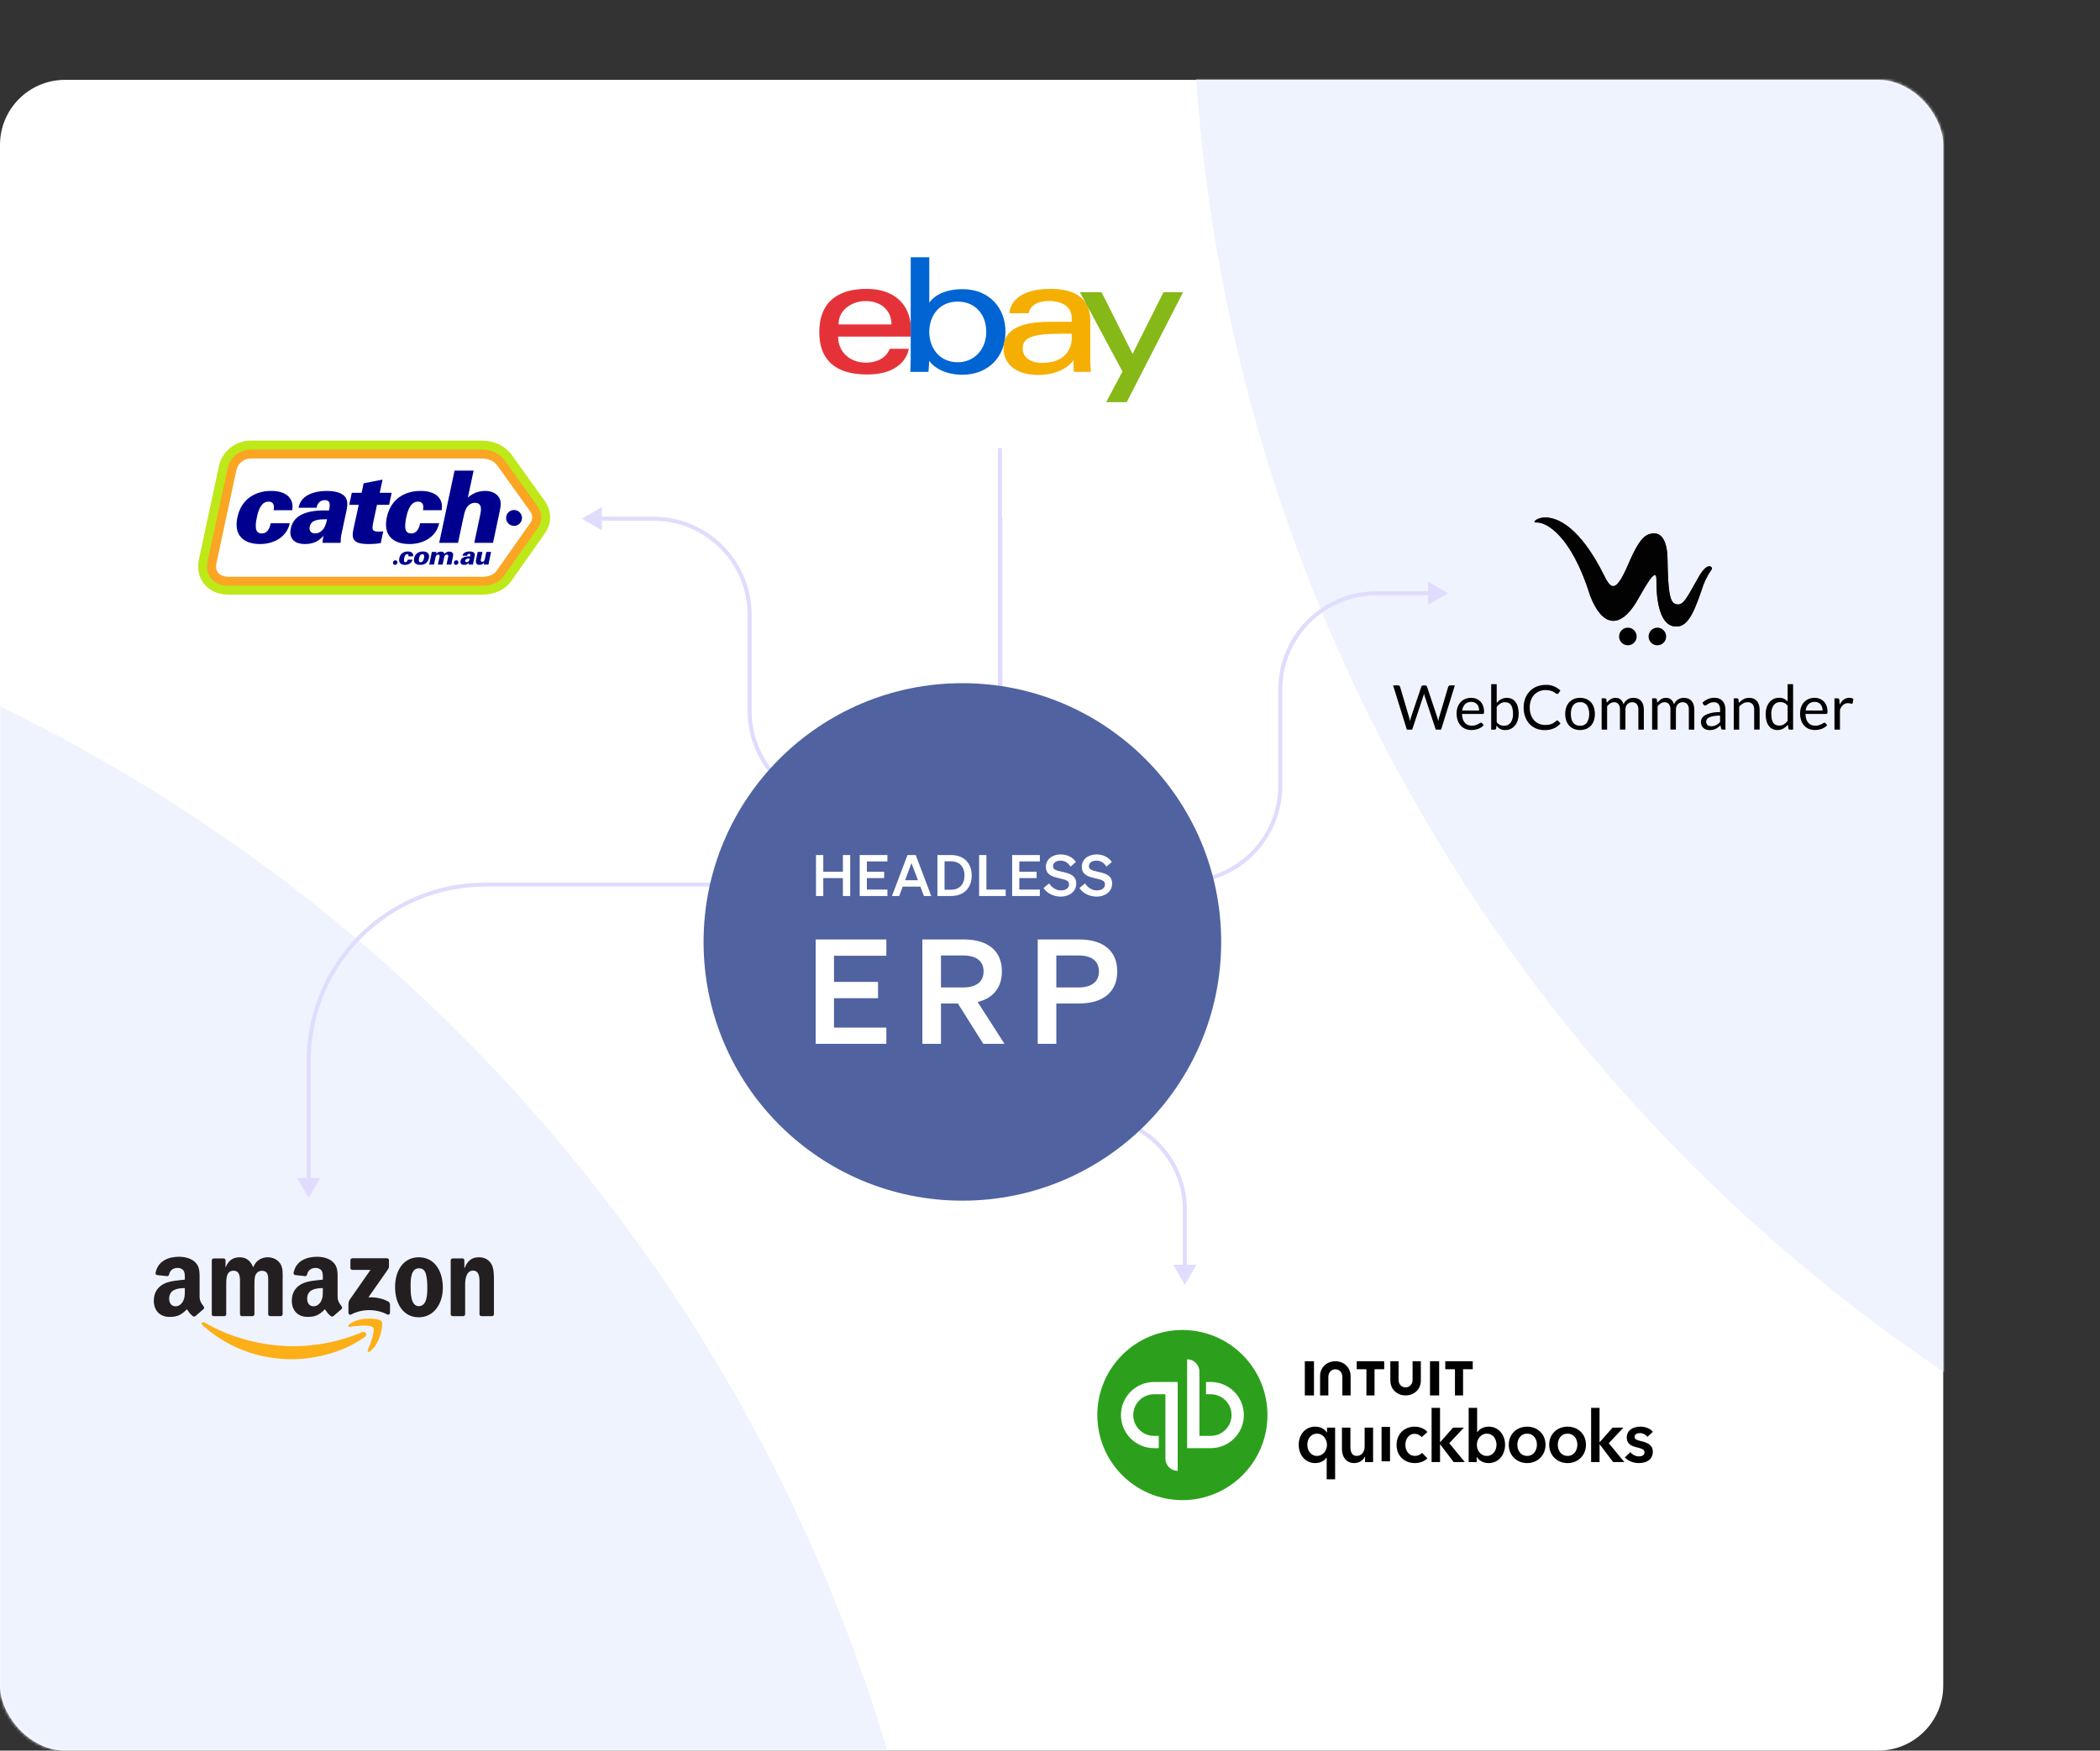
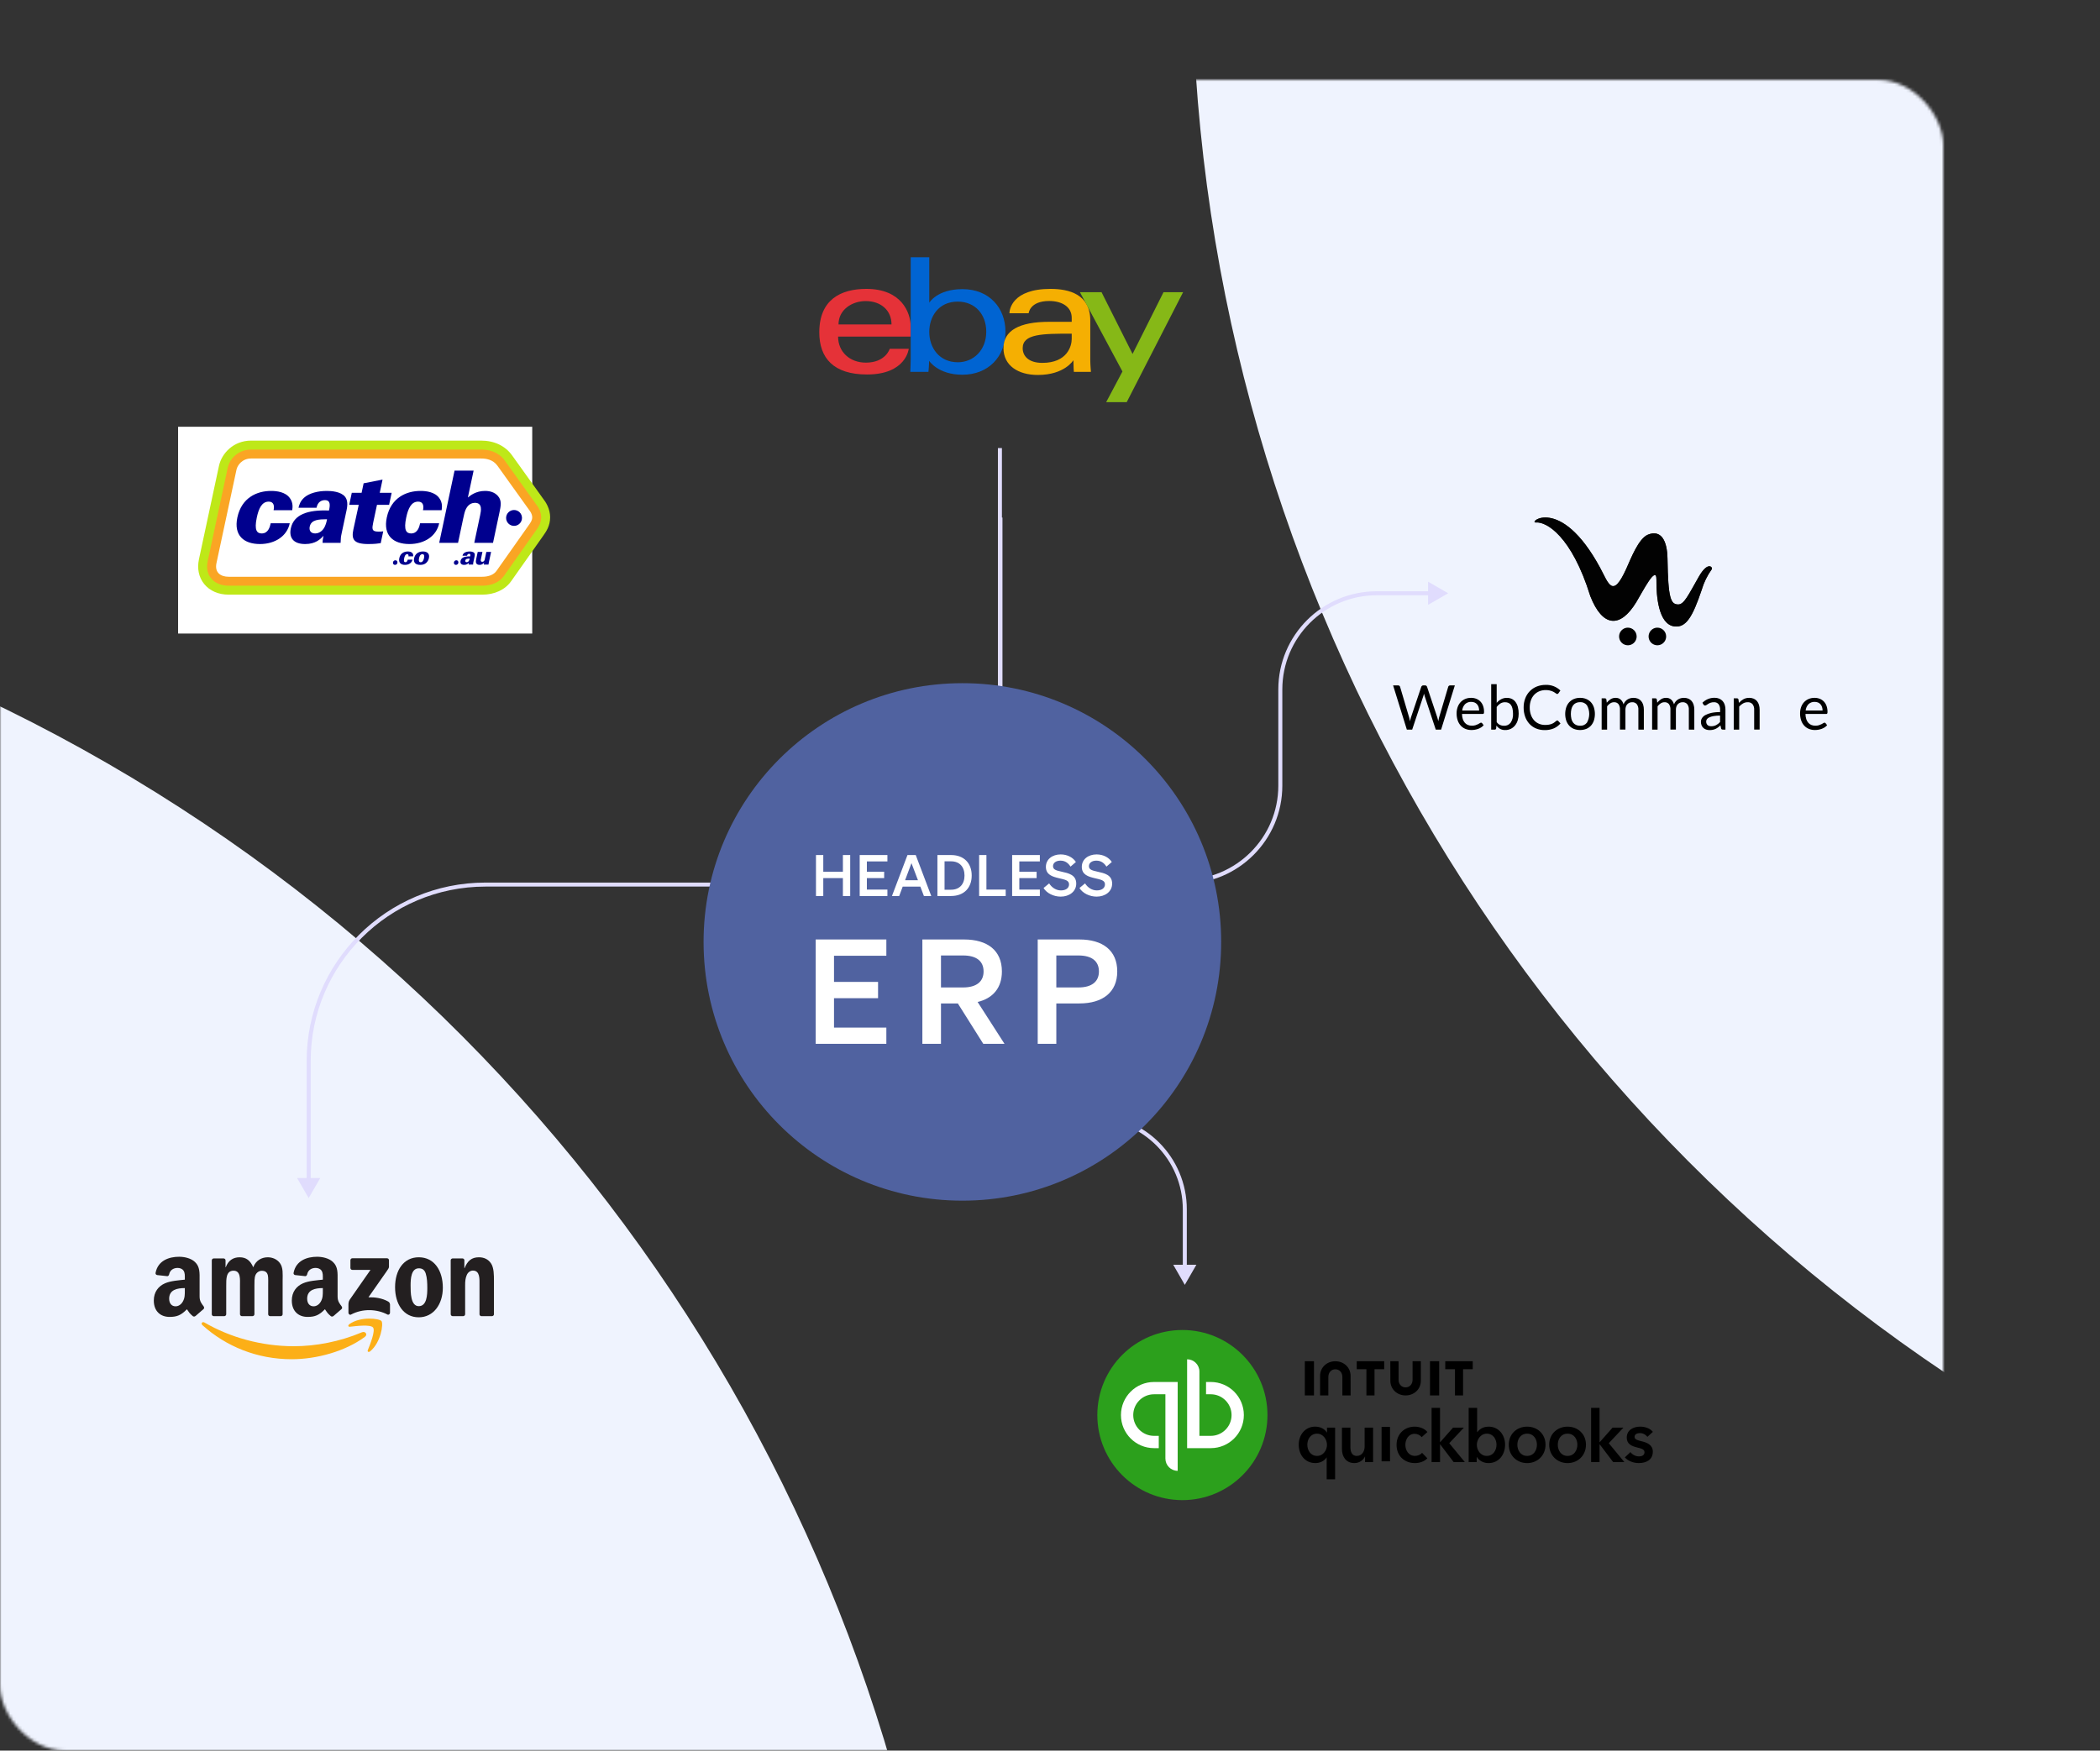
<svg xmlns="http://www.w3.org/2000/svg" width="710" height="592" viewBox="0 0 710 592" fill="none">
  <rect x="0" y="0" width="710" height="592" fill="#333333" stroke="none" />
-   <rect y="27" width="657" height="565" rx="22" fill="white" />
  <mask id="mask0_5359_20442" style="mask-type:alpha" maskUnits="userSpaceOnUse" x="0" y="27" width="657" height="565">
    <rect y="27" width="657" height="565" rx="22" fill="white" />
  </mask>
  <g mask="url(#mask0_5359_20442)">
    <circle cx="978.5" cy="-13.5" r="575.5" fill="#EFF3FE" />
  </g>
  <mask id="mask1_5359_20442" style="mask-type:alpha" maskUnits="userSpaceOnUse" x="0" y="27" width="657" height="565">
    <rect y="27" width="657" height="565" rx="22" fill="white" />
  </mask>
  <g mask="url(#mask1_5359_20442)">
    <circle cx="-251.5" cy="756.5" r="575.5" fill="#EFF3FE" />
  </g>
  <path d="M400.578 434.503L396.667 427.71L404.49 427.71L400.578 434.503ZM399.901 428.389L399.901 408.987L401.256 408.987L401.256 428.389L399.901 428.389ZM337.575 346.492L337.575 175.013L338.93 175.013L338.93 346.492L337.575 346.492ZM369.415 378.419C351.83 378.419 337.575 364.124 337.575 346.492L338.93 346.492C338.93 363.374 352.579 377.061 369.415 377.061L369.415 378.419ZM399.901 408.987C399.901 392.104 386.252 378.419 369.415 378.419L369.415 377.061C387.001 377.061 401.256 391.354 401.256 408.987L399.901 408.987Z" fill="#E0DCFD" />
-   <path d="M196.701 175.402L203.493 179.314L203.493 171.49L196.701 175.402ZM202.814 176.08L220.854 176.08L220.854 174.725L202.814 174.725L202.814 176.08ZM252.775 207.923L252.775 240.444L254.133 240.444L254.133 207.923L252.775 207.923ZM286.054 273.642L315.27 273.642L291.791 272.287L286.054 272.287L286.054 273.642ZM252.775 240.444C252.775 258.779 267.674 273.642 286.054 273.642L286.054 272.287C268.426 272.287 254.133 258.031 254.133 240.444L252.775 240.444ZM220.854 176.08C238.484 176.08 252.775 190.336 252.775 207.923L254.133 207.923C254.133 189.588 239.234 174.725 220.854 174.725L220.854 176.08Z" fill="#E0DCFD" />
  <path d="M489.622 200.627L482.831 204.539L482.831 196.715L489.622 200.627ZM483.51 201.304L465.47 201.304L465.47 199.949L483.51 199.949L483.51 201.304ZM433.549 233.148L433.549 265.669L432.191 265.669L432.191 233.148L433.549 233.148ZM400.27 298.867L371.054 298.867L394.533 297.512L400.27 297.512L400.27 298.867ZM433.549 265.669C433.549 284.004 418.649 298.867 400.27 298.867L400.27 297.512C417.898 297.512 432.191 283.256 432.191 265.669L433.549 265.669ZM465.47 201.304C447.84 201.304 433.549 215.561 433.549 233.148L432.191 233.148C432.191 214.813 447.09 199.949 465.47 199.949L465.47 201.304Z" fill="#E0DCFD" />
  <path d="M104.36 405.149L108.283 398.368L100.438 398.368L104.36 405.149ZM105.04 399.046L105.04 358.814L103.681 358.814L103.681 399.046L105.04 399.046ZM164.146 299.817L278.283 299.817L278.283 298.461L164.146 298.461L164.146 299.817ZM338.749 239.463L338.749 151.529L337.39 151.529L337.39 239.463L338.749 239.463ZM278.283 299.817C311.678 299.817 338.749 272.796 338.749 239.463L337.39 239.463C337.39 272.046 310.927 298.461 278.283 298.461L278.283 299.817ZM105.04 358.814C105.04 326.231 131.503 299.817 164.146 299.817L164.146 298.461C130.752 298.461 103.681 325.481 103.681 358.814L105.04 358.814Z" fill="#E0DCFD" />
  <path d="M325.376 406.032C373.701 406.032 412.876 366.857 412.876 318.532C412.876 270.208 373.701 231.032 325.376 231.032C277.051 231.032 237.876 270.208 237.876 318.532C237.876 366.857 277.051 406.032 325.376 406.032Z" fill="#5062A0" />
  <path d="M284.981 289.154H287.449V303H284.981V296.945H278.347V303H275.878V289.154H278.347V294.785H284.981V289.154ZM290.657 289.154H300.029V291.314H293.086V294.785H298.93V296.945H293.086V300.84H300.029V303H290.657V289.154ZM306.812 289.154H309.608L314.854 303H312.366L311.17 299.837H305.192L304.016 303H301.567L306.812 289.154ZM308.162 291.892L306.002 297.677H310.361L308.162 291.892ZM316.936 303V289.154H321.565C325.865 289.154 328.526 291.854 328.526 296.077C328.526 300.3 325.865 303 321.565 303H316.936ZM319.347 300.879H321.565C324.419 300.879 326.096 298.989 326.096 296.077C326.096 293.146 324.419 291.275 321.545 291.275H319.347V300.879ZM331.037 303V289.154H333.505V300.84H340.023V303H331.037ZM342.199 289.154H351.571V291.314H344.629V294.785H350.472V296.945H344.629V300.84H351.571V303H342.199V289.154ZM352.82 300.3L354.71 298.738C355.674 300.242 357.121 301.11 358.702 301.11C360.264 301.11 361.44 300.397 361.44 299.066C361.44 297.658 359.994 297.465 357.931 296.964C355.848 296.463 353.611 295.845 353.611 293.146C353.611 290.581 355.809 288.942 358.605 288.942C360.977 288.942 362.829 290.06 363.754 291.506L361.942 293.068C361.17 291.873 360.148 291.044 358.528 291.044C357.043 291.044 356.021 291.796 356.021 292.895C356.021 294.11 357.082 294.361 358.953 294.785C361.19 295.286 363.87 295.807 363.87 298.815C363.87 301.534 361.479 303.212 358.625 303.212C356.253 303.212 353.9 302.074 352.82 300.3ZM364.962 300.3L366.852 298.738C367.816 300.242 369.262 301.11 370.844 301.11C372.406 301.11 373.582 300.397 373.582 299.066C373.582 297.658 372.136 297.465 370.072 296.964C367.99 296.463 365.753 295.845 365.753 293.146C365.753 290.581 367.951 288.942 370.747 288.942C373.119 288.942 374.971 290.06 375.896 291.506L374.083 293.068C373.312 291.873 372.29 291.044 370.67 291.044C369.185 291.044 368.163 291.796 368.163 292.895C368.163 294.11 369.224 294.361 371.094 294.785C373.331 295.286 376.012 295.807 376.012 298.815C376.012 301.534 373.621 303.212 370.767 303.212C368.395 303.212 366.042 302.074 364.962 300.3ZM275.78 317.705H299.67V323.211H281.974V332.059H296.868V337.565H281.974V347.494H299.67V353H275.78V317.705ZM318.141 339.334V353H311.849V317.705H325.957C333.822 317.705 338.738 321.392 338.738 328.52C338.738 334.075 335.69 337.614 330.529 338.843L339.623 353H332.446L323.843 339.334H318.141ZM318.141 333.927H325.613C330.135 333.927 332.544 331.961 332.544 328.52C332.544 325.03 330.135 323.113 325.613 323.113H318.141V333.927ZM357.138 339.334V353H350.846V317.705H364.954C372.819 317.705 377.735 321.392 377.735 328.52C377.735 335.549 372.819 339.334 364.954 339.334H357.138ZM357.138 333.927H364.61C369.132 333.927 371.541 331.961 371.541 328.52C371.541 325.03 369.132 323.113 364.61 323.113H357.138V333.927Z" fill="white" />
  <rect x="60.215" y="144.317" width="119.729" height="69.93" fill="white" />
  <path d="M183.664 168.699L173.139 154.002C170.829 150.777 167.112 149 162.671 149H84.885C78.962 149 74.94 153.303 74.03 157.554L67.264 189.136C66.591 192.283 67.215 195.247 69.024 197.482C70.912 199.813 73.859 201.097 77.321 201.097H163.041C167.215 201.097 170.775 199.443 172.81 196.558L183.605 181.253C184.672 179.741 186 177.86 186 174.909C186.003 171.973 184.418 169.642 183.664 168.699Z" fill="#BEE818" />
  <path d="M181.13 179.508L170.333 194.815C168.874 196.883 166.217 198.07 163.042 198.07H77.322C74.793 198.07 72.683 197.184 71.381 195.578C70.516 194.51 69.614 192.635 70.228 189.769L76.994 158.187C77.65 155.126 80.572 152.027 84.886 152.027H162.671C167.073 152.027 169.452 154.058 170.673 155.763L181.249 170.531C181.712 171.096 182.971 172.828 182.971 174.909C182.971 176.901 182.077 178.167 181.13 179.508Z" fill="#FAA524" />
  <path d="M178.85 172.384L168.207 157.523C166.672 155.378 164.319 155.053 162.671 155.053H84.885C81.844 155.053 80.265 157.387 79.958 158.819L73.192 190.402C72.493 193.666 74.637 195.043 77.322 195.043H163.042C165.148 195.043 166.936 194.376 167.855 193.072C167.855 193.072 177.702 179.111 178.569 177.884C179.435 176.655 179.939 175.977 179.939 174.91C179.941 173.633 178.85 172.384 178.85 172.384Z" fill="white" />
  <path d="M160.469 188.117L160.044 190.114C159.979 190.421 159.968 190.507 159.955 190.925H158.417C158.415 190.78 158.438 190.592 158.496 190.318C158.237 190.609 157.818 191.027 156.938 191.027C155.887 191.027 155.547 190.447 155.709 189.688C155.957 188.52 157.133 188.092 158.964 188.169C159.07 187.709 159.101 187.282 158.614 187.282C158.316 187.282 157.999 187.443 157.904 187.93H156.365C156.416 187.734 156.494 187.366 156.889 187.035C157.295 186.694 158.003 186.497 158.781 186.497C159.166 186.497 159.975 186.549 160.333 186.992C160.55 187.256 160.567 187.657 160.469 188.117Z" fill="#00008E" />
  <path d="M145.017 188.714C144.884 189.338 144.571 189.969 144.031 190.413C143.598 190.763 143.012 191.027 142.131 191.027C141.183 191.027 140.617 190.796 140.284 190.395C139.888 189.926 139.905 189.286 140.015 188.764C140.294 187.45 141.311 186.494 143.011 186.494C144.405 186.496 145.34 187.196 145.017 188.714Z" fill="#00008E" />
  <path d="M117.193 172.444L115.508 180.361C115.249 181.579 115.21 181.883 115.156 183.574H109.059C109.054 182.965 109.145 182.257 109.374 181.175C108.35 182.323 106.68 183.979 103.191 183.979C99.025 183.979 97.683 181.681 98.324 178.669C99.309 174.034 103.971 172.342 111.222 172.647C111.645 170.82 111.767 169.13 109.837 169.13C108.652 169.13 107.396 169.772 107.02 171.7H100.924C101.123 170.924 101.432 169.465 103 168.147C104.609 166.795 107.416 166.017 110.498 166.017C112.022 166.017 115.23 166.219 116.652 167.978C117.513 169.029 117.582 170.619 117.193 172.444Z" fill="#00008E" />
  <path d="M104.712 178.095C104.446 179.348 105.036 180.395 106.56 180.395C107.238 180.395 108.48 180.126 109.412 178.773C110.151 177.69 110.446 176.302 110.563 175.591C107.845 175.627 105.23 175.659 104.712 178.095Z" fill="white" />
  <path d="M157.321 189.541C157.253 189.857 157.402 190.121 157.787 190.121C157.959 190.121 158.272 190.053 158.507 189.711C158.693 189.438 158.768 189.087 158.797 188.908C158.111 188.919 157.451 188.927 157.321 189.541Z" fill="white" />
  <path d="M142.818 187.408C142.108 187.408 141.818 188.134 141.681 188.774C141.621 189.055 141.557 189.474 141.67 189.789C141.788 190.112 142.077 190.13 142.221 190.13C142.923 190.13 143.221 189.369 143.348 188.773C143.506 188.032 143.459 187.408 142.818 187.408Z" fill="white" />
  <path d="M87.893 183.979C82.473 183.979 78.951 181.104 80.254 174.984C81.68 168.285 86.872 166.017 91.649 166.017C93.478 166.017 96.497 166.322 98.008 168.452C99.134 170.008 98.939 171.564 98.798 172.545H92.497C92.835 170.955 92.506 169.637 90.845 169.637C88.507 169.637 87.462 172.005 86.828 174.984C85.892 179.379 86.896 180.395 88.488 180.395C90.656 180.395 91.253 178.23 91.527 176.944H97.963C97.081 181.242 93.043 183.979 87.893 183.979Z" fill="#00008E" />
  <path d="M128.719 183.677C127.844 183.812 126.689 183.979 124.522 183.979C119.441 183.979 118.784 182.287 119.483 179.006L121.29 170.718H118.072L118.936 166.657H122.256L122.941 163.435L129.338 162.186L128.387 166.657H132.417L131.554 170.718H127.456L126.203 176.605C125.791 178.704 125.517 179.783 127.955 179.783C128.462 179.783 128.768 179.783 129.569 179.683L128.719 183.677Z" fill="#00008E" />
  <path d="M130.774 174.984C132.2 168.285 137.39 166.017 142.167 166.017C143.997 166.017 147.016 166.322 148.526 168.452C149.651 170.008 149.456 171.564 149.315 172.545H143.014C143.353 170.955 143.023 169.637 141.362 169.637C139.024 169.637 137.979 172.005 137.345 174.984C136.41 179.379 137.413 180.395 139.006 180.395C141.174 180.395 141.77 178.23 142.044 176.944H148.481C147.6 181.242 143.561 183.979 138.412 183.979C132.993 183.979 129.472 181.104 130.774 174.984Z" fill="#00008E" />
  <path d="M133.543 191.027C133.126 191.027 132.854 190.731 132.854 190.325C132.854 189.862 133.19 189.468 133.677 189.468C134.089 189.468 134.375 189.761 134.375 190.188C134.375 190.682 134.025 191.027 133.543 191.027Z" fill="#00008E" />
  <path d="M139.678 188.142H138.089C138.174 187.742 138.092 187.409 137.673 187.409C137.083 187.409 136.82 188.006 136.66 188.757C136.423 189.866 136.677 190.122 137.078 190.122C137.625 190.122 137.775 189.575 137.844 189.252H139.468C139.246 190.336 138.227 191.027 136.928 191.027C135.561 191.027 134.673 190.301 135.001 188.757C135.361 187.066 136.67 186.496 137.875 186.496C138.336 186.496 139.097 186.573 139.478 187.11C139.761 187.503 139.714 187.896 139.678 188.142Z" fill="#00008E" />
-   <path d="M153.081 188.577L152.582 190.924H150.975L151.491 188.5C151.584 188.065 151.693 187.553 151.051 187.553C150.837 187.553 150.582 187.63 150.378 187.911C150.305 188.013 150.241 188.15 150.164 188.518L149.652 190.924H148.046L148.566 188.484C148.647 188.1 148.764 187.554 148.123 187.554C147.576 187.554 147.343 188.007 147.241 188.484L146.722 190.924H145.115L145.82 187.614C145.841 187.512 145.965 186.769 145.992 186.64H147.58L147.446 187.349C147.872 186.794 148.421 186.538 149.07 186.538C149.319 186.538 150.129 186.58 150.252 187.332C150.795 186.665 151.491 186.529 151.935 186.529C152.739 186.529 153.033 186.947 153.144 187.195C153.297 187.562 153.186 188.084 153.081 188.577Z" fill="#00008E" />
  <path d="M154.145 191.027C153.728 191.027 153.457 190.731 153.457 190.325C153.457 189.862 153.793 189.468 154.279 189.468C154.691 189.468 154.977 189.761 154.977 190.188C154.977 190.682 154.627 191.027 154.145 191.027Z" fill="#00008E" />
  <path d="M165.282 190.183C165.221 190.55 165.212 190.593 165.15 190.926H163.569L163.676 190.26C163.093 190.951 162.544 191.028 162.168 191.028C160.682 191.028 160.828 189.876 161.002 189.056L161.516 186.64H163.114L162.583 189.141C162.532 189.38 162.405 189.977 163.045 189.977C163.72 189.977 163.85 189.363 163.902 189.124L164.429 186.64H166.036L165.282 190.183Z" fill="#00008E" />
  <path d="M168.824 173.493L166.687 183.574H160.351L162.33 174.236C162.633 172.815 163.223 170.041 160.581 170.041C158.548 170.041 157.714 171.733 157.4 172.409C157.065 173.186 156.834 174.268 156.533 175.69L154.863 183.574H148.494L153.682 159.15H160.02H160.128L158.184 168.247C159.005 167.572 160.895 166.016 163.978 166.016C165.639 166.016 167.238 166.454 168.354 167.74C169.723 169.265 169.328 171.124 168.824 173.493Z" fill="#00008E" />
  <path d="M173.797 177.837C172.314 177.837 171.111 176.635 171.111 175.154C171.111 173.673 172.313 172.471 173.797 172.471C175.281 172.471 176.483 173.673 176.483 175.154C176.483 176.635 175.281 177.837 173.797 177.837Z" fill="#00008E" />
  <g clip-path="url(#clip0_5359_20442)">
    <path d="M451.402 500.257H448.544V492.883H448.495C447.756 494.046 446.302 494.773 444.71 494.773C441.232 494.773 439.089 491.958 439.089 488.562C439.089 485.116 441.376 482.447 444.636 482.447C446.729 482.447 448.019 483.489 448.589 484.413H448.659V482.786H451.397V500.257H451.402ZM445.284 492.347C447.378 492.347 448.643 490.432 448.643 488.612C448.643 486.793 447.382 484.827 445.284 484.827C443.071 484.827 442 486.743 442 488.562C441.996 490.382 443.067 492.347 445.284 492.347ZM464.235 494.435H461.522V492.565H461.472C460.971 493.728 459.617 494.773 457.925 494.773C454.949 494.773 453.709 492.444 453.709 490.068V482.79H456.566V489.244C456.566 490.628 456.874 492.347 458.709 492.347C460.52 492.347 461.378 490.745 461.378 489.194V482.79H464.235V494.435ZM467.101 482.535H469.959V494.18H467.101V482.535ZM480.65 486.015C480.198 485.358 479.221 484.873 478.293 484.873C476.199 484.873 475.148 486.789 475.148 488.608C475.148 490.428 476.22 492.344 478.387 492.344C479.27 492.344 480.243 491.98 480.793 491.302L482.579 493.147C481.626 494.188 480.054 494.774 478.363 494.774C474.98 494.774 472.171 492.494 472.171 488.613C472.171 484.827 474.935 482.452 478.293 482.452C479.96 482.452 481.697 483.129 482.603 484.271L480.65 486.015ZM484.008 476.094H486.865V487.688H486.935L491.27 482.786H494.937L489.985 488.052L495.249 494.43H491.464L486.939 488.462H486.869V494.43H484.012V476.094H484.008ZM499.412 476.094V484.271H499.482C500.077 483.518 501.219 482.451 503.317 482.451C506.58 482.451 508.863 485.12 508.863 488.566C508.863 491.963 506.72 494.778 503.243 494.778C501.645 494.778 500.097 494.025 499.313 492.69H499.264V494.439H496.55V476.094H499.412ZM502.676 484.827C500.582 484.827 499.318 486.793 499.318 488.612C499.318 490.432 500.578 492.347 502.676 492.347C504.889 492.347 505.96 490.382 505.96 488.562C505.96 486.743 504.889 484.827 502.676 484.827ZM516.318 482.452C519.771 482.452 522.535 484.903 522.535 488.567C522.535 492.231 519.771 494.778 516.318 494.778C512.866 494.778 510.103 492.231 510.103 488.567C510.103 484.903 512.866 482.452 516.318 482.452ZM516.318 492.348C518.581 492.348 519.628 490.382 519.628 488.562C519.628 486.743 518.581 484.827 516.318 484.827C514.056 484.827 513.009 486.743 513.009 488.562C513.009 490.382 514.056 492.348 516.318 492.348ZM529.99 482.452C533.442 482.452 536.205 484.903 536.205 488.567C536.205 492.231 533.442 494.778 529.99 494.778C526.537 494.778 523.774 492.231 523.774 488.567C523.774 484.903 526.537 482.452 529.99 482.452ZM529.99 492.348C532.252 492.348 533.299 490.382 533.299 488.562C533.299 486.743 532.252 484.827 529.99 484.827C527.727 484.827 526.681 486.743 526.681 488.562C526.676 490.382 527.727 492.348 529.99 492.348ZM537.942 476.094H540.8V487.688H540.869L545.206 482.786H548.871L543.921 488.052L549.184 494.43H545.398L540.874 488.462H540.804V494.43H537.946V476.094H537.942ZM556.98 485.894C556.479 485.216 555.526 484.63 554.48 484.63C553.576 484.63 552.644 484.969 552.644 485.894C552.644 486.793 553.528 487.036 555.12 487.42C556.811 487.834 558.811 488.608 558.811 490.888C558.811 493.728 556.548 494.769 554.049 494.769C552.287 494.769 550.453 494.092 549.355 492.854L551.236 491.059C551.857 491.883 552.928 492.515 554.164 492.515C554.997 492.515 555.999 492.176 555.999 491.13C555.999 490.16 555.115 489.867 553.379 489.457C551.687 489.043 549.996 488.34 549.996 486.157C549.996 483.56 552.283 482.447 554.546 482.447C556.187 482.447 557.904 483.029 558.832 484.216L556.98 485.894ZM470.073 466.924C470.073 469.794 472.341 471.891 475.224 471.891C478.107 471.891 480.38 469.798 480.38 466.924V460.335H477.585V466.587C477.585 468.136 476.561 469.172 475.216 469.172C473.867 469.172 472.847 468.136 472.847 466.587V460.335H470.057L470.073 466.924ZM488.638 463.035H491.914V471.891H494.657V463.035H497.928V460.335H488.638V463.035ZM486.573 460.335H483.476V471.891H486.573V460.335ZM458.702 463.035H461.978V471.891H464.721V463.035H467.992V460.335H458.702V463.035ZM444.25 460.335H441.154V471.891H444.25V460.335ZM456.629 465.302C456.629 462.433 454.356 460.335 451.472 460.335C448.588 460.335 446.315 462.429 446.315 465.302V471.891H449.106V465.64C449.106 464.091 450.131 463.055 451.476 463.055C452.822 463.055 453.846 464.091 453.846 465.64V471.891H456.637L456.629 465.302Z" fill="black" />
  </g>
  <g clip-path="url(#clip1_5359_20442)">
    <path d="M399.762 507.302C415.646 507.302 428.523 494.422 428.523 478.535C428.523 462.647 415.646 449.768 399.762 449.768C383.877 449.768 371 462.647 371 478.535C371 494.422 383.877 507.302 399.762 507.302Z" fill="#2CA01C" />
    <path d="M390.175 467.348C383.994 467.348 378.99 472.359 378.99 478.535C378.99 484.716 383.994 489.722 390.175 489.722H391.773V485.567H390.175C386.295 485.567 383.144 482.415 383.144 478.535C383.144 474.654 386.295 471.503 390.175 471.503H394.016V493.238C394.016 495.533 395.876 497.393 398.171 497.393V467.348H390.175ZM409.355 489.722C415.536 489.722 420.54 484.71 420.54 478.535C420.54 472.353 415.536 467.348 409.355 467.348H407.757V471.503H409.355C413.235 471.503 416.385 474.654 416.385 478.535C416.385 482.415 413.235 485.567 409.355 485.567H405.514V463.832C405.514 461.537 403.654 459.676 401.359 459.676V489.722H409.355Z" fill="white" />
  </g>
  <path opacity="0.9" fill-rule="evenodd" clip-rule="evenodd" d="M574.353 195.038C570.806 201.257 569.382 204.411 567.419 204.408C564.872 204.402 563.975 202.423 563.773 188.941C563.682 182.707 561.561 179.099 557.237 180.771C553.994 182.024 551.416 188.852 549.847 192.317C545.14 202.713 543.858 197.262 540.93 191.881C527.496 167.19 516.253 176.948 519.331 176.686C522.763 176.395 531.327 181.149 537.678 201.601C541.802 212.104 547.747 212.583 553.203 203.658C555.271 200.275 560.099 190.635 560.032 196.104C559.964 201.572 560.726 211.091 566.028 211.822C570.031 212.374 572.232 208.661 575.317 199.537C576.054 197.011 577.214 194.63 578.747 192.495C579.174 191.89 577.459 189.597 574.353 195.038Z" fill="black" />
  <path opacity="0.9" fill-rule="evenodd" clip-rule="evenodd" d="M574.353 195.038C570.806 201.257 569.382 204.411 567.419 204.408C564.872 204.402 563.975 202.423 563.773 188.941C563.682 182.707 561.561 179.099 557.237 180.771C553.994 182.024 551.416 188.852 549.847 192.317C545.14 202.713 543.858 197.262 540.93 191.881C527.496 167.19 516.253 176.948 519.331 176.686C522.763 176.395 531.327 181.149 537.678 201.601C541.802 212.104 547.747 212.583 553.203 203.658C555.271 200.275 560.099 190.635 560.032 196.104C559.964 201.572 560.726 211.091 566.028 211.822C570.031 212.374 572.232 208.661 575.317 199.537C576.054 197.011 577.214 194.63 578.747 192.495C579.174 191.89 577.459 189.597 574.353 195.038Z" fill="black" />
  <path d="M553.342 215.233C553.342 215.822 553.168 216.398 552.842 216.889C552.516 217.379 552.053 217.761 551.511 217.986C550.969 218.212 550.373 218.271 549.797 218.156C549.222 218.042 548.693 217.758 548.278 217.341C547.864 216.925 547.581 216.394 547.466 215.816C547.352 215.238 547.41 214.639 547.635 214.094C547.859 213.55 548.239 213.084 548.727 212.757C549.214 212.429 549.788 212.254 550.374 212.254C551.161 212.254 551.915 212.568 552.472 213.127C553.028 213.685 553.341 214.443 553.342 215.233Z" fill="black" />
  <path d="M563.317 215.233C563.317 215.822 563.144 216.399 562.818 216.889C562.492 217.379 562.029 217.761 561.487 217.986C560.945 218.212 560.348 218.271 559.773 218.156C559.197 218.041 558.669 217.758 558.254 217.341C557.839 216.924 557.556 216.393 557.442 215.815C557.327 215.237 557.386 214.638 557.61 214.094C557.835 213.549 558.215 213.084 558.703 212.756C559.191 212.429 559.764 212.254 560.351 212.254C561.138 212.254 561.892 212.568 562.448 213.127C563.004 213.685 563.317 214.443 563.317 215.233Z" fill="black" />
  <path d="M471 231.777H472.673C472.833 231.771 472.99 231.819 473.119 231.913C473.234 231.999 473.318 232.119 473.359 232.256L476.434 242.653C476.49 242.841 476.54 243.044 476.585 243.258C476.631 243.473 476.673 243.7 476.715 243.936C476.763 243.7 476.812 243.472 476.857 243.253C476.901 243.05 476.957 242.849 477.024 242.653L480.526 232.256C480.576 232.127 480.66 232.013 480.77 231.928C480.894 231.826 481.051 231.772 481.211 231.777H481.793C481.952 231.77 482.108 231.818 482.235 231.913C482.348 232.001 482.432 232.121 482.479 232.256L485.96 242.653C486.097 243.059 486.208 243.474 486.292 243.894C486.335 243.665 486.372 243.446 486.407 243.238C486.438 243.04 486.484 242.844 486.542 242.653L489.634 232.256C489.674 232.123 489.756 232.006 489.867 231.923C489.994 231.825 490.15 231.774 490.309 231.779H491.878L487.232 246.737H485.424L481.65 235.326C481.565 235.08 481.496 234.828 481.442 234.573C481.407 234.717 481.375 234.848 481.343 234.976C481.312 235.104 481.28 235.221 481.245 235.326L477.453 246.734H475.644L471 231.777Z" fill="black" />
  <path d="M497.384 235.99C497.98 235.983 498.573 236.091 499.129 236.308C499.649 236.512 500.12 236.825 500.511 237.226C500.914 237.651 501.224 238.156 501.421 238.708C501.648 239.353 501.758 240.034 501.747 240.718C501.765 240.917 501.732 241.117 501.654 241.301C501.612 241.354 501.557 241.395 501.494 241.42C501.432 241.445 501.364 241.454 501.297 241.444H494.298C494.3 242.036 494.391 242.624 494.569 243.189C494.713 243.643 494.946 244.063 495.255 244.424C495.538 244.75 495.894 245.004 496.294 245.166C496.724 245.334 497.182 245.417 497.644 245.41C498.05 245.419 498.455 245.364 498.844 245.249C499.143 245.156 499.433 245.039 499.712 244.899C499.921 244.793 500.124 244.677 500.32 244.55C500.442 244.456 500.588 244.4 500.74 244.388C500.81 244.384 500.879 244.399 500.942 244.43C501.004 244.461 501.057 244.507 501.097 244.565L501.617 245.244C501.382 245.527 501.105 245.772 500.795 245.97C500.474 246.176 500.13 246.346 499.772 246.476C499.405 246.608 499.028 246.708 498.644 246.774C498.263 246.839 497.877 246.872 497.491 246.872C496.803 246.88 496.12 246.754 495.48 246.501C494.877 246.261 494.334 245.891 493.89 245.416C493.424 244.906 493.068 244.303 492.846 243.647C492.584 242.867 492.458 242.048 492.472 241.226C492.466 240.523 492.58 239.823 492.81 239.159C493.019 238.544 493.349 237.978 493.78 237.495C494.211 237.018 494.74 236.641 495.329 236.388C495.979 236.113 496.679 235.977 497.384 235.99ZM497.425 237.356C497.039 237.335 496.654 237.394 496.291 237.527C495.929 237.661 495.597 237.867 495.317 238.134C494.77 238.727 494.434 239.485 494.361 240.289H500.086C500.09 239.887 500.031 239.487 499.909 239.104C499.8 238.762 499.624 238.445 499.39 238.173C499.159 237.912 498.874 237.705 498.554 237.568C498.196 237.422 497.813 237.351 497.427 237.358L497.425 237.356Z" fill="black" />
  <path d="M504.166 246.732V231.361H506.026V237.686C506.449 237.19 506.957 236.774 507.527 236.46C508.124 236.142 508.791 235.982 509.466 235.996C510.035 235.988 510.599 236.105 511.118 236.341C511.614 236.574 512.046 236.927 512.374 237.368C512.745 237.876 513.017 238.45 513.175 239.059C513.373 239.817 513.467 240.599 513.456 241.382C513.461 242.119 513.356 242.853 513.143 243.558C512.955 244.191 512.65 244.782 512.244 245.301C511.846 245.805 511.338 246.211 510.758 246.485C510.179 246.759 509.544 246.895 508.904 246.882C508.303 246.901 507.708 246.764 507.174 246.486C506.687 246.21 506.263 245.833 505.933 245.379L505.839 246.34C505.827 246.456 505.77 246.562 505.68 246.636C505.591 246.71 505.477 246.746 505.362 246.736L504.166 246.732ZM508.862 237.473C508.306 237.461 507.757 237.606 507.278 237.891C506.79 238.201 506.365 238.602 506.026 239.071V244.186C506.306 244.599 506.687 244.933 507.133 245.155C507.558 245.348 508.021 245.444 508.487 245.437C508.922 245.461 509.356 245.377 509.75 245.194C510.145 245.01 510.489 244.732 510.752 244.383C511.332 243.493 511.609 242.438 511.543 241.376C511.552 240.779 511.491 240.183 511.359 239.602C511.264 239.166 511.086 238.752 510.835 238.384C510.622 238.081 510.331 237.841 509.994 237.69C509.635 237.54 509.25 237.466 508.862 237.473Z" fill="black" />
  <path d="M526.506 243.643C526.563 243.644 526.619 243.656 526.67 243.68C526.722 243.703 526.769 243.737 526.807 243.779L527.597 244.645C526.987 245.355 526.23 245.921 525.378 246.304C524.385 246.725 523.313 246.928 522.235 246.899C521.234 246.914 520.239 246.723 519.313 246.339C518.465 245.985 517.703 245.452 517.079 244.775C516.445 244.074 515.957 243.252 515.644 242.358C515.295 241.363 515.123 240.313 515.135 239.258C515.123 238.199 515.308 237.148 515.681 236.158C516.022 235.254 516.544 234.43 517.214 233.736C517.884 233.053 518.689 232.518 519.577 232.165C520.545 231.784 521.577 231.595 522.616 231.607C523.525 231.575 524.432 231.726 525.281 232.053C526.131 232.379 526.907 232.873 527.563 233.507L526.907 234.437C526.862 234.504 526.806 234.562 526.741 234.61C526.66 234.659 526.566 234.683 526.471 234.677C526.368 234.673 526.269 234.638 526.186 234.578C526.086 234.512 525.967 234.431 525.83 234.333C525.692 234.235 525.529 234.131 525.342 234.02C525.129 233.897 524.907 233.792 524.677 233.706C524.386 233.6 524.087 233.518 523.783 233.461C523.396 233.392 523.003 233.359 522.609 233.363C521.86 233.354 521.117 233.494 520.422 233.774C519.775 234.039 519.192 234.44 518.711 234.95C518.217 235.485 517.838 236.115 517.596 236.803C517.319 237.59 517.184 238.421 517.196 239.256C517.182 240.105 517.317 240.949 517.596 241.751C517.834 242.435 518.205 243.065 518.686 243.604C519.142 244.105 519.702 244.499 520.326 244.757C520.971 245.025 521.664 245.16 522.362 245.154C522.762 245.157 523.162 245.131 523.558 245.076C523.892 245.029 524.221 244.947 524.539 244.831C524.834 244.723 525.117 244.581 525.381 244.408C525.656 244.224 525.919 244.02 526.165 243.798C526.256 243.706 526.377 243.651 526.506 243.643Z" fill="black" />
  <path d="M534.217 235.989C534.929 235.979 535.637 236.111 536.3 236.376C536.9 236.62 537.44 236.994 537.88 237.472C538.327 237.969 538.666 238.554 538.878 239.19C539.341 240.656 539.341 242.229 538.878 243.695C538.665 244.328 538.325 244.91 537.88 245.407C537.44 245.884 536.901 246.256 536.3 246.497C534.957 247.005 533.476 247.005 532.133 246.497C531.531 246.256 530.99 245.883 530.548 245.407C530.099 244.911 529.756 244.329 529.54 243.695C529.07 242.23 529.07 240.654 529.54 239.19C529.755 238.554 530.098 237.969 530.548 237.472C530.991 236.994 531.531 236.621 532.133 236.376C532.795 236.111 533.504 235.979 534.217 235.989ZM534.217 245.425C534.661 245.456 535.105 245.377 535.511 245.194C535.917 245.01 536.272 244.729 536.544 244.376C537.048 243.48 537.313 242.469 537.313 241.44C537.313 240.411 537.048 239.4 536.544 238.504C536.273 238.149 535.919 237.867 535.512 237.683C535.106 237.499 534.661 237.419 534.217 237.45C533.745 237.439 533.277 237.532 532.844 237.721C532.462 237.898 532.128 238.167 531.874 238.504C531.597 238.88 531.4 239.307 531.292 239.761C531.036 240.869 531.036 242.02 531.292 243.127C531.4 243.577 531.598 244.001 531.874 244.373C532.129 244.707 532.463 244.974 532.844 245.15C533.276 245.342 533.745 245.437 534.217 245.427V245.425Z" fill="black" />
  <path d="M541.51 246.73V236.158H542.611C542.727 236.149 542.842 236.184 542.934 236.255C543.026 236.327 543.089 236.43 543.11 236.545L543.245 237.63C543.613 237.168 544.054 236.769 544.55 236.45C545.053 236.138 545.636 235.978 546.228 235.991C546.858 235.963 547.476 236.175 547.957 236.586C548.42 237.02 548.75 237.578 548.909 238.194C549.042 237.832 549.237 237.496 549.485 237.202C549.716 236.931 549.987 236.698 550.29 236.513C550.585 236.333 550.906 236.199 551.241 236.116C551.576 236.033 551.92 235.991 552.265 235.991C552.771 235.982 553.274 236.072 553.745 236.256C554.168 236.427 554.545 236.693 554.847 237.035C555.162 237.401 555.398 237.83 555.538 238.293C555.705 238.846 555.786 239.421 555.777 239.999V246.73H553.924V239.999C553.971 239.327 553.779 238.659 553.384 238.115C553.188 237.896 552.945 237.724 552.673 237.612C552.402 237.501 552.109 237.452 551.816 237.471C551.519 237.469 551.225 237.524 550.948 237.632C550.677 237.738 550.431 237.9 550.226 238.108C550.008 238.333 549.84 238.601 549.733 238.896C549.605 239.248 549.543 239.622 549.55 239.997V246.728H547.7V239.997C547.751 239.324 547.572 238.654 547.192 238.097C547.009 237.885 546.78 237.717 546.522 237.609C546.264 237.5 545.985 237.453 545.706 237.471C545.255 237.47 544.814 237.598 544.434 237.842C544.018 238.11 543.654 238.451 543.357 238.848V246.73H541.51Z" fill="black" />
  <path d="M558.571 246.73V236.158H559.673C559.789 236.149 559.904 236.184 559.996 236.255C560.088 236.327 560.151 236.43 560.172 236.545L560.307 237.63C560.674 237.168 561.115 236.769 561.611 236.45C562.115 236.138 562.697 235.978 563.289 235.991C563.92 235.963 564.538 236.175 565.019 236.586C565.482 237.02 565.812 237.578 565.97 238.194C566.103 237.832 566.298 237.497 566.547 237.202C566.777 236.931 567.049 236.698 567.352 236.513C567.647 236.333 567.968 236.199 568.303 236.116C568.638 236.033 568.982 235.991 569.327 235.991C569.833 235.982 570.335 236.072 570.807 236.256C571.229 236.427 571.606 236.693 571.908 237.035C572.223 237.401 572.459 237.83 572.599 238.293C572.767 238.846 572.847 239.421 572.838 239.999V246.73H570.988V239.999C571.036 239.327 570.844 238.659 570.448 238.115C570.252 237.896 570.009 237.724 569.738 237.612C569.466 237.5 569.173 237.452 568.88 237.471C568.583 237.469 568.289 237.524 568.012 237.633C567.741 237.739 567.496 237.901 567.291 238.108C567.073 238.333 566.905 238.601 566.798 238.896C566.67 239.248 566.608 239.622 566.615 239.997V246.728H564.762V239.997C564.812 239.324 564.633 238.654 564.253 238.097C564.071 237.885 563.842 237.717 563.584 237.609C563.326 237.5 563.047 237.453 562.768 237.471C562.317 237.47 561.875 237.598 561.495 237.842C561.079 238.11 560.715 238.451 560.418 238.848V246.73H558.571Z" fill="black" />
  <path d="M583.364 246.731H582.542C582.392 246.738 582.243 246.709 582.105 246.648C582.043 246.61 581.991 246.558 581.954 246.496C581.916 246.434 581.893 246.363 581.888 246.29L581.68 245.309C581.403 245.559 581.133 245.784 580.869 245.982C580.611 246.178 580.332 246.346 580.038 246.484C579.742 246.622 579.431 246.725 579.112 246.792C578.751 246.865 578.384 246.9 578.016 246.897C577.627 246.899 577.239 246.841 576.868 246.724C576.527 246.616 576.211 246.44 575.941 246.205C575.67 245.964 575.455 245.665 575.312 245.331C575.148 244.935 575.068 244.508 575.078 244.079C575.08 243.652 575.199 243.233 575.421 242.869C575.697 242.436 576.078 242.081 576.528 241.837C577.155 241.493 577.829 241.245 578.528 241.098C579.522 240.89 580.536 240.794 581.551 240.812V239.983C581.598 239.316 581.413 238.653 581.026 238.108C580.833 237.89 580.593 237.719 580.323 237.609C580.054 237.499 579.763 237.452 579.473 237.472C579.086 237.462 578.699 237.521 578.332 237.646C578.053 237.745 577.785 237.875 577.532 238.031C577.307 238.174 577.112 238.302 576.95 238.417C576.811 238.524 576.642 238.585 576.467 238.59C576.35 238.592 576.236 238.558 576.14 238.491C576.048 238.427 575.973 238.343 575.917 238.245L575.584 237.65C576.126 237.114 576.764 236.685 577.465 236.388C578.175 236.102 578.934 235.96 579.699 235.97C580.236 235.961 580.769 236.06 581.267 236.262C581.707 236.445 582.101 236.724 582.421 237.078C582.742 237.444 582.983 237.874 583.127 238.34C583.291 238.867 583.371 239.416 583.366 239.967L583.364 246.731ZM578.563 245.594C578.864 245.597 579.164 245.564 579.457 245.494C579.721 245.43 579.977 245.336 580.22 245.213C580.463 245.089 580.693 244.94 580.906 244.769C581.134 244.587 581.349 244.388 581.548 244.174V241.992C580.821 241.983 580.094 242.038 579.377 242.156C578.876 242.237 578.387 242.379 577.922 242.581C577.601 242.713 577.32 242.927 577.106 243.201C576.938 243.432 576.848 243.712 576.851 243.998C576.845 244.247 576.891 244.493 576.987 244.722C577.068 244.915 577.192 245.087 577.349 245.223C577.507 245.357 577.692 245.455 577.89 245.51C578.11 245.569 578.336 245.598 578.563 245.596V245.594Z" fill="black" />
  <path d="M586.17 246.73V236.158H587.271C587.387 236.149 587.502 236.184 587.594 236.255C587.686 236.327 587.749 236.43 587.77 236.545L587.913 237.69C588.351 237.197 588.87 236.781 589.445 236.46C590.047 236.137 590.722 235.975 591.404 235.99C591.926 235.979 592.444 236.077 592.927 236.276C593.352 236.457 593.729 236.736 594.027 237.091C594.333 237.464 594.561 237.896 594.698 238.359C594.856 238.891 594.932 239.443 594.926 239.997V246.728H593.076V239.997C593.117 239.332 592.924 238.673 592.53 238.136C592.321 237.905 592.062 237.726 591.773 237.611C591.484 237.496 591.173 237.449 590.863 237.473C590.326 237.47 589.798 237.607 589.33 237.87C588.834 238.151 588.39 238.514 588.015 238.944V246.73H586.17Z" fill="black" />
-   <path d="M605.135 246.732C605.019 246.741 604.904 246.706 604.812 246.634C604.72 246.563 604.657 246.46 604.636 246.345L604.47 245.062C604.041 245.594 603.517 246.041 602.927 246.382C602.319 246.72 601.633 246.891 600.938 246.878C600.372 246.885 599.812 246.766 599.298 246.528C598.803 246.292 598.372 245.94 598.042 245.5C597.669 244.994 597.397 244.419 597.241 243.809C597.043 243.05 596.949 242.267 596.96 241.482C596.954 240.745 597.06 240.011 597.272 239.306C597.461 238.672 597.765 238.079 598.171 237.558C598.566 237.05 599.074 236.643 599.654 236.367C600.234 236.092 600.87 235.956 601.512 235.97C602.08 235.955 602.644 236.067 603.164 236.298C603.629 236.524 604.045 236.838 604.39 237.224V231.361H606.239V246.735L605.135 246.732ZM601.549 245.371C602.106 245.384 602.655 245.239 603.134 244.954C603.622 244.644 604.047 244.244 604.387 243.775V238.665C604.102 238.252 603.717 237.92 603.268 237.698C602.845 237.51 602.386 237.416 601.923 237.421C601.488 237.398 601.055 237.482 600.66 237.666C600.265 237.849 599.921 238.128 599.658 238.476C599.078 239.367 598.802 240.422 598.869 241.483C598.859 242.078 598.918 242.672 599.045 243.253C599.138 243.686 599.314 244.097 599.564 244.463C599.777 244.767 600.068 245.007 600.406 245.157C600.768 245.309 601.157 245.383 601.549 245.375V245.371Z" fill="black" />
  <path d="M613.504 235.989C614.101 235.983 614.693 236.091 615.25 236.308C615.77 236.512 616.242 236.825 616.632 237.226C617.035 237.651 617.345 238.156 617.541 238.708C617.769 239.353 617.88 240.033 617.868 240.717C617.886 240.917 617.853 241.117 617.775 241.301C617.733 241.354 617.678 241.395 617.615 241.42C617.553 241.445 617.485 241.454 617.418 241.444H610.42C610.421 242.036 610.512 242.624 610.689 243.189C610.834 243.642 611.067 244.062 611.375 244.424C611.659 244.75 612.015 245.004 612.414 245.166C612.846 245.334 613.306 245.417 613.769 245.41C614.175 245.418 614.579 245.364 614.969 245.249C615.267 245.156 615.557 245.039 615.837 244.898C616.045 244.793 616.248 244.677 616.445 244.55C616.566 244.456 616.712 244.4 616.865 244.388C616.935 244.384 617.004 244.398 617.066 244.429C617.129 244.46 617.182 244.507 617.222 244.565L617.742 245.244C617.507 245.527 617.23 245.772 616.921 245.97C616.599 246.176 616.255 246.345 615.896 246.476C615.53 246.608 615.153 246.708 614.769 246.774C614.389 246.839 614.003 246.871 613.617 246.872C612.929 246.88 612.246 246.754 611.606 246.501C611.003 246.261 610.46 245.891 610.016 245.416C609.549 244.906 609.193 244.303 608.971 243.647C608.71 242.867 608.583 242.048 608.597 241.226C608.591 240.522 608.705 239.823 608.935 239.159C609.144 238.544 609.474 237.978 609.906 237.495C610.337 237.018 610.865 236.641 611.455 236.388C612.103 236.113 612.801 235.978 613.504 235.989ZM613.547 237.356C613.161 237.336 612.775 237.394 612.412 237.528C612.05 237.661 611.718 237.868 611.437 238.134C610.89 238.727 610.554 239.485 610.481 240.289H616.206C616.211 239.887 616.151 239.487 616.03 239.104C615.921 238.762 615.744 238.445 615.509 238.173C615.279 237.912 614.993 237.705 614.673 237.568C614.316 237.422 613.933 237.35 613.547 237.358V237.356Z" fill="black" />
-   <path d="M620.227 246.732V236.161H621.288C621.436 236.144 621.585 236.186 621.704 236.276C621.795 236.389 621.85 236.527 621.86 236.672L621.984 238.319C622.292 237.648 622.749 237.057 623.32 236.591C623.696 236.311 624.13 236.119 624.589 236.028C625.048 235.938 625.522 235.952 625.975 236.068C626.204 236.132 626.424 236.225 626.63 236.345L626.39 237.733C626.378 237.809 626.338 237.877 626.279 237.925C626.22 237.973 626.145 237.998 626.069 237.995C625.916 237.983 625.766 237.95 625.623 237.896C625.349 237.82 625.065 237.786 624.781 237.796C624.192 237.777 623.616 237.978 623.166 238.361C622.681 238.813 622.309 239.375 622.08 239.999V246.73L620.227 246.732Z" fill="black" />
  <g clip-path="url(#clip2_5359_20442)">
    <path d="M292.905 97.695C284.229 97.695 277 101.353 277 112.39C277 121.134 281.861 126.64 293.129 126.64C306.391 126.64 307.241 117.956 307.241 117.956H300.815C300.815 117.956 299.437 122.632 292.737 122.632C287.279 122.632 283.354 118.968 283.354 113.832H307.914V110.609C307.914 105.528 304.668 97.695 292.905 97.695ZM292.681 101.814C297.876 101.814 301.417 104.977 301.417 109.718H283.496C283.496 104.685 288.119 101.814 292.681 101.814Z" fill="#E53238" />
    <path d="M307.909 87.007V121.097C307.909 123.032 307.77 125.749 307.77 125.749H313.899C313.899 125.749 314.12 123.798 314.12 122.014C314.12 122.014 317.148 126.723 325.382 126.723C334.053 126.723 339.943 120.739 339.943 112.167C339.943 104.192 334.533 97.778 325.396 97.778C316.84 97.778 314.181 102.37 314.181 102.37V87.007H307.909ZM323.814 101.995C329.702 101.995 333.447 106.338 333.447 112.167C333.447 118.418 329.122 122.507 323.856 122.507C317.572 122.507 314.181 117.629 314.181 112.223C314.181 107.185 317.223 101.995 323.814 101.995Z" fill="#0064D2" />
    <path d="M355.176 97.695C342.124 97.695 341.287 104.798 341.287 105.933H347.783C347.783 105.933 348.124 101.786 354.728 101.786C359.019 101.786 362.344 103.739 362.344 107.492V108.827H354.728C344.616 108.827 339.271 111.768 339.271 117.734C339.271 123.605 344.21 126.8 350.884 126.8C359.981 126.8 362.911 121.804 362.911 121.804C362.911 123.791 363.065 125.75 363.065 125.75H368.84C368.84 125.75 368.617 123.322 368.617 121.77V108.348C368.617 99.547 361.474 97.695 355.176 97.695ZM362.344 112.835V114.616C362.344 116.94 360.901 122.716 352.41 122.716C347.761 122.716 345.767 120.409 345.767 117.734C345.767 112.867 352.48 112.835 362.344 112.835Z" fill="#F5AF02" />
    <path d="M365.118 98.809H372.426L382.915 119.695L393.379 98.809H400L380.939 135.993H373.994L379.495 125.627L365.118 98.809Z" fill="#86B817" />
  </g>
  <path fill-rule="evenodd" clip-rule="evenodd" d="M123.344 452.102C116.663 457.034 106.977 459.655 98.634 459.655C86.943 459.655 76.416 455.334 68.448 448.14C67.825 447.577 68.382 446.803 69.134 447.24C77.728 452.244 88.359 455.255 99.335 455.255C106.74 455.255 114.882 453.72 122.371 450.541C123.501 450.063 124.448 451.287 123.344 452.102Z" fill="#FCAF17" />
  <path fill-rule="evenodd" clip-rule="evenodd" d="M126.125 448.928C125.269 447.833 120.476 448.409 118.32 448.667C117.668 448.746 117.568 448.176 118.156 447.764C121.98 445.076 128.245 445.854 128.976 446.751C129.709 447.66 128.784 453.942 125.199 456.941C124.648 457.403 124.123 457.155 124.369 456.547C125.174 454.533 126.981 450.024 126.125 448.928Z" fill="#FCAF17" />
  <path fill-rule="evenodd" clip-rule="evenodd" d="M118.474 428.786V426.177C118.477 425.777 118.776 425.513 119.134 425.513H130.835C131.209 425.513 131.508 425.787 131.508 426.174V428.411C131.505 428.786 131.191 429.277 130.627 430.054L124.569 438.708C126.816 438.655 129.198 438.991 131.241 440.14C131.7 440.398 131.826 440.782 131.861 441.16V443.945C131.861 444.329 131.442 444.772 131.002 444.54C127.398 442.655 122.621 442.447 118.64 444.565C118.231 444.779 117.807 444.341 117.807 443.957V441.311C117.807 440.886 117.813 440.162 118.241 439.517L125.262 429.443H119.15C118.776 429.443 118.477 429.176 118.474 428.786Z" fill="#231F20" />
  <path fill-rule="evenodd" clip-rule="evenodd" d="M75.798 445.089H72.239C71.899 445.067 71.628 444.812 71.603 444.488V426.22C71.603 425.855 71.911 425.562 72.292 425.562H75.606C75.952 425.578 76.232 425.842 76.254 426.175V428.561H76.32C77.183 426.254 78.813 425.178 81.003 425.178C83.231 425.178 84.625 426.254 85.623 428.561C86.485 426.254 88.446 425.178 90.538 425.178C92.033 425.178 93.663 425.792 94.658 427.176C95.787 428.712 95.558 430.943 95.558 432.904L95.555 444.431C95.555 444.796 95.246 445.089 94.868 445.089H91.312C90.954 445.067 90.674 444.784 90.674 444.434V434.748C90.674 433.98 90.74 432.057 90.573 431.327C90.305 430.097 89.509 429.75 88.48 429.75C87.615 429.75 86.718 430.326 86.353 431.252C85.988 432.173 86.022 433.709 86.022 434.748V444.431C86.022 444.796 85.714 445.089 85.337 445.089H81.78C81.421 445.067 81.141 444.784 81.141 444.434L81.138 434.748C81.138 432.712 81.469 429.713 78.945 429.713C76.386 429.713 76.487 432.633 76.487 434.748L76.484 444.431C76.484 444.796 76.179 445.089 75.798 445.089Z" fill="#231F20" />
  <path fill-rule="evenodd" clip-rule="evenodd" d="M141.613 428.906C138.989 428.906 138.822 432.481 138.822 434.709C138.822 436.94 138.791 441.708 141.579 441.708C144.339 441.708 144.471 437.862 144.471 435.517C144.471 433.979 144.405 432.134 143.939 430.674C143.539 429.406 142.743 428.906 141.613 428.906ZM141.579 425.176C146.863 425.176 149.72 429.714 149.72 435.48C149.72 441.053 146.564 445.474 141.579 445.474C136.396 445.474 133.573 440.936 133.573 435.288C133.573 429.598 136.43 425.176 141.579 425.176Z" fill="#231F20" />
  <path fill-rule="evenodd" clip-rule="evenodd" d="M156.571 445.089H153.024C152.669 445.067 152.385 444.784 152.385 444.434L152.379 426.157C152.411 425.823 152.706 425.562 153.065 425.562H156.366C156.675 425.578 156.933 425.788 156.999 426.072V428.866H157.065C158.063 426.367 159.457 425.178 161.914 425.178C163.51 425.178 165.071 425.754 166.068 427.33C167 428.79 167 431.252 167 433.02V444.513C166.959 444.837 166.669 445.089 166.317 445.089H162.748C162.418 445.067 162.154 444.824 162.116 444.513V434.594C162.116 432.595 162.349 429.675 159.888 429.675C159.025 429.675 158.226 430.251 157.83 431.135C157.333 432.249 157.263 433.363 157.263 434.594V444.431C157.257 444.796 156.948 445.089 156.571 445.089Z" fill="#231F20" />
  <path fill-rule="evenodd" clip-rule="evenodd" d="M112.736 445.043C112.5 445.254 112.16 445.27 111.895 445.125C110.712 444.143 110.501 443.69 109.856 442.755C107.902 444.744 106.518 445.342 103.987 445.342C100.991 445.342 98.659 443.491 98.659 439.794C98.659 436.905 100.223 434.941 102.455 433.975C104.387 433.128 107.084 432.974 109.148 432.745V432.282C109.148 431.432 109.214 430.432 108.714 429.702C108.283 429.044 107.449 428.776 106.716 428.776C105.359 428.776 104.154 429.472 103.855 430.913C103.795 431.234 103.559 431.552 103.238 431.568L99.789 431.193C99.496 431.127 99.172 430.894 99.257 430.45C100.05 426.265 103.83 425 107.216 425C108.947 425 111.213 425.463 112.575 426.772C114.309 428.389 114.143 430.548 114.143 432.899V438.444C114.143 440.112 114.835 440.842 115.486 441.742C115.713 442.066 115.763 442.45 115.474 442.686C114.747 443.296 113.453 444.42 112.745 445.052L112.736 445.043ZM109.148 436.364C109.148 437.752 109.18 438.906 108.481 440.14C107.915 441.141 107.018 441.757 106.017 441.757C104.651 441.757 103.852 440.719 103.852 439.177C103.852 436.146 106.571 435.596 109.148 435.596V436.364Z" fill="#231F20" />
  <path fill-rule="evenodd" clip-rule="evenodd" d="M66.076 445.043C65.841 445.254 65.501 445.27 65.236 445.125C64.053 444.143 63.842 443.69 63.194 442.755C61.243 444.744 59.858 445.342 57.328 445.342C54.332 445.342 52 443.492 52 439.794C52 436.905 53.564 434.942 55.795 433.975C57.728 433.129 60.424 432.975 62.489 432.745V432.282C62.489 431.433 62.555 430.432 62.055 429.702C61.623 429.044 60.79 428.777 60.056 428.777C58.7 428.777 57.492 429.472 57.196 430.913C57.136 431.234 56.9 431.552 56.579 431.568L53.13 431.193C52.837 431.127 52.513 430.894 52.598 430.451C53.391 426.265 57.17 425 60.557 425C62.288 425 64.553 425.463 65.919 426.772C67.65 428.39 67.483 430.548 67.483 432.899V438.444C67.483 440.112 68.175 440.842 68.827 441.742C69.053 442.066 69.104 442.45 68.814 442.686C68.087 443.297 66.794 444.42 66.086 445.053L66.076 445.043ZM62.489 436.364C62.489 437.752 62.52 438.907 61.822 440.14C61.255 441.141 60.359 441.758 59.358 441.758C57.992 441.758 57.193 440.719 57.193 439.177C57.193 436.147 59.915 435.596 62.489 435.596V436.364Z" fill="#231F20" />
  <defs>
    <clipPath id="clip0_5359_20442">
      <rect width="119.743" height="39.922" fill="white" transform="translate(439.089 460.335)" />
    </clipPath>
    <clipPath id="clip1_5359_20442">
      <rect width="57.523" height="57.534" fill="white" transform="translate(371 449.768)" />
    </clipPath>
    <clipPath id="clip2_5359_20442">
      <rect width="123" height="49" fill="white" transform="translate(277 87)" />
    </clipPath>
  </defs>
</svg>